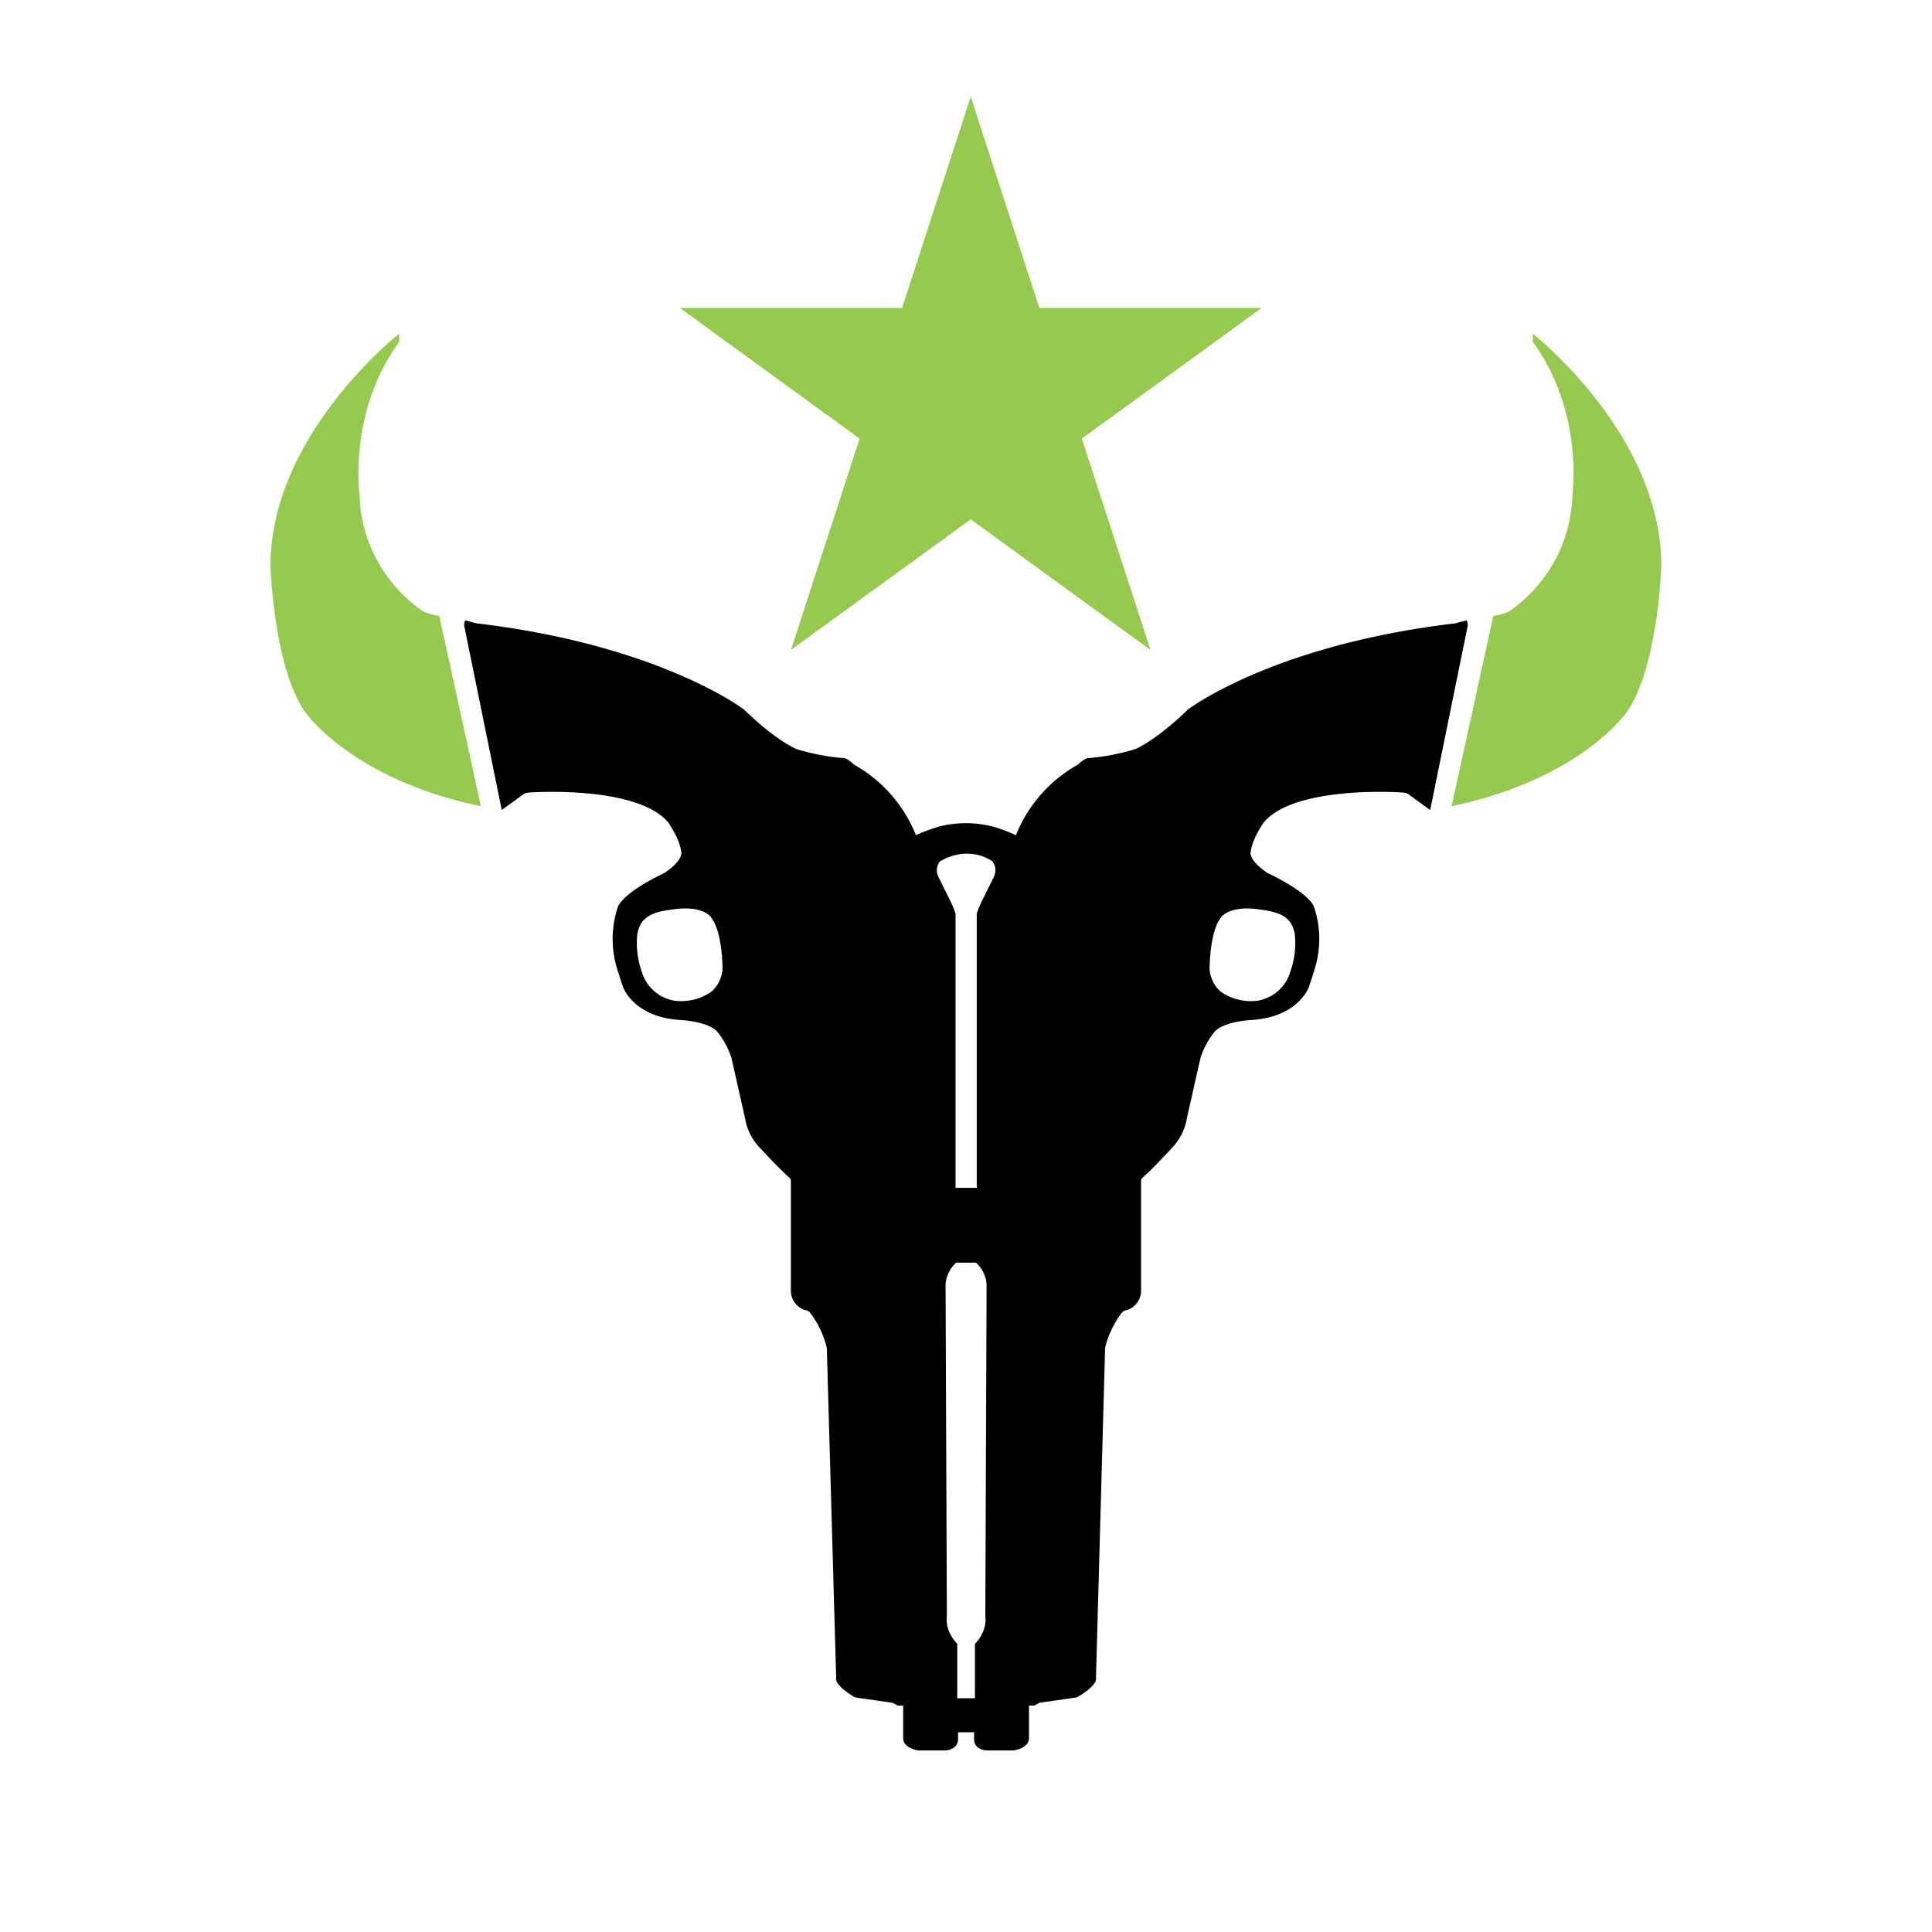
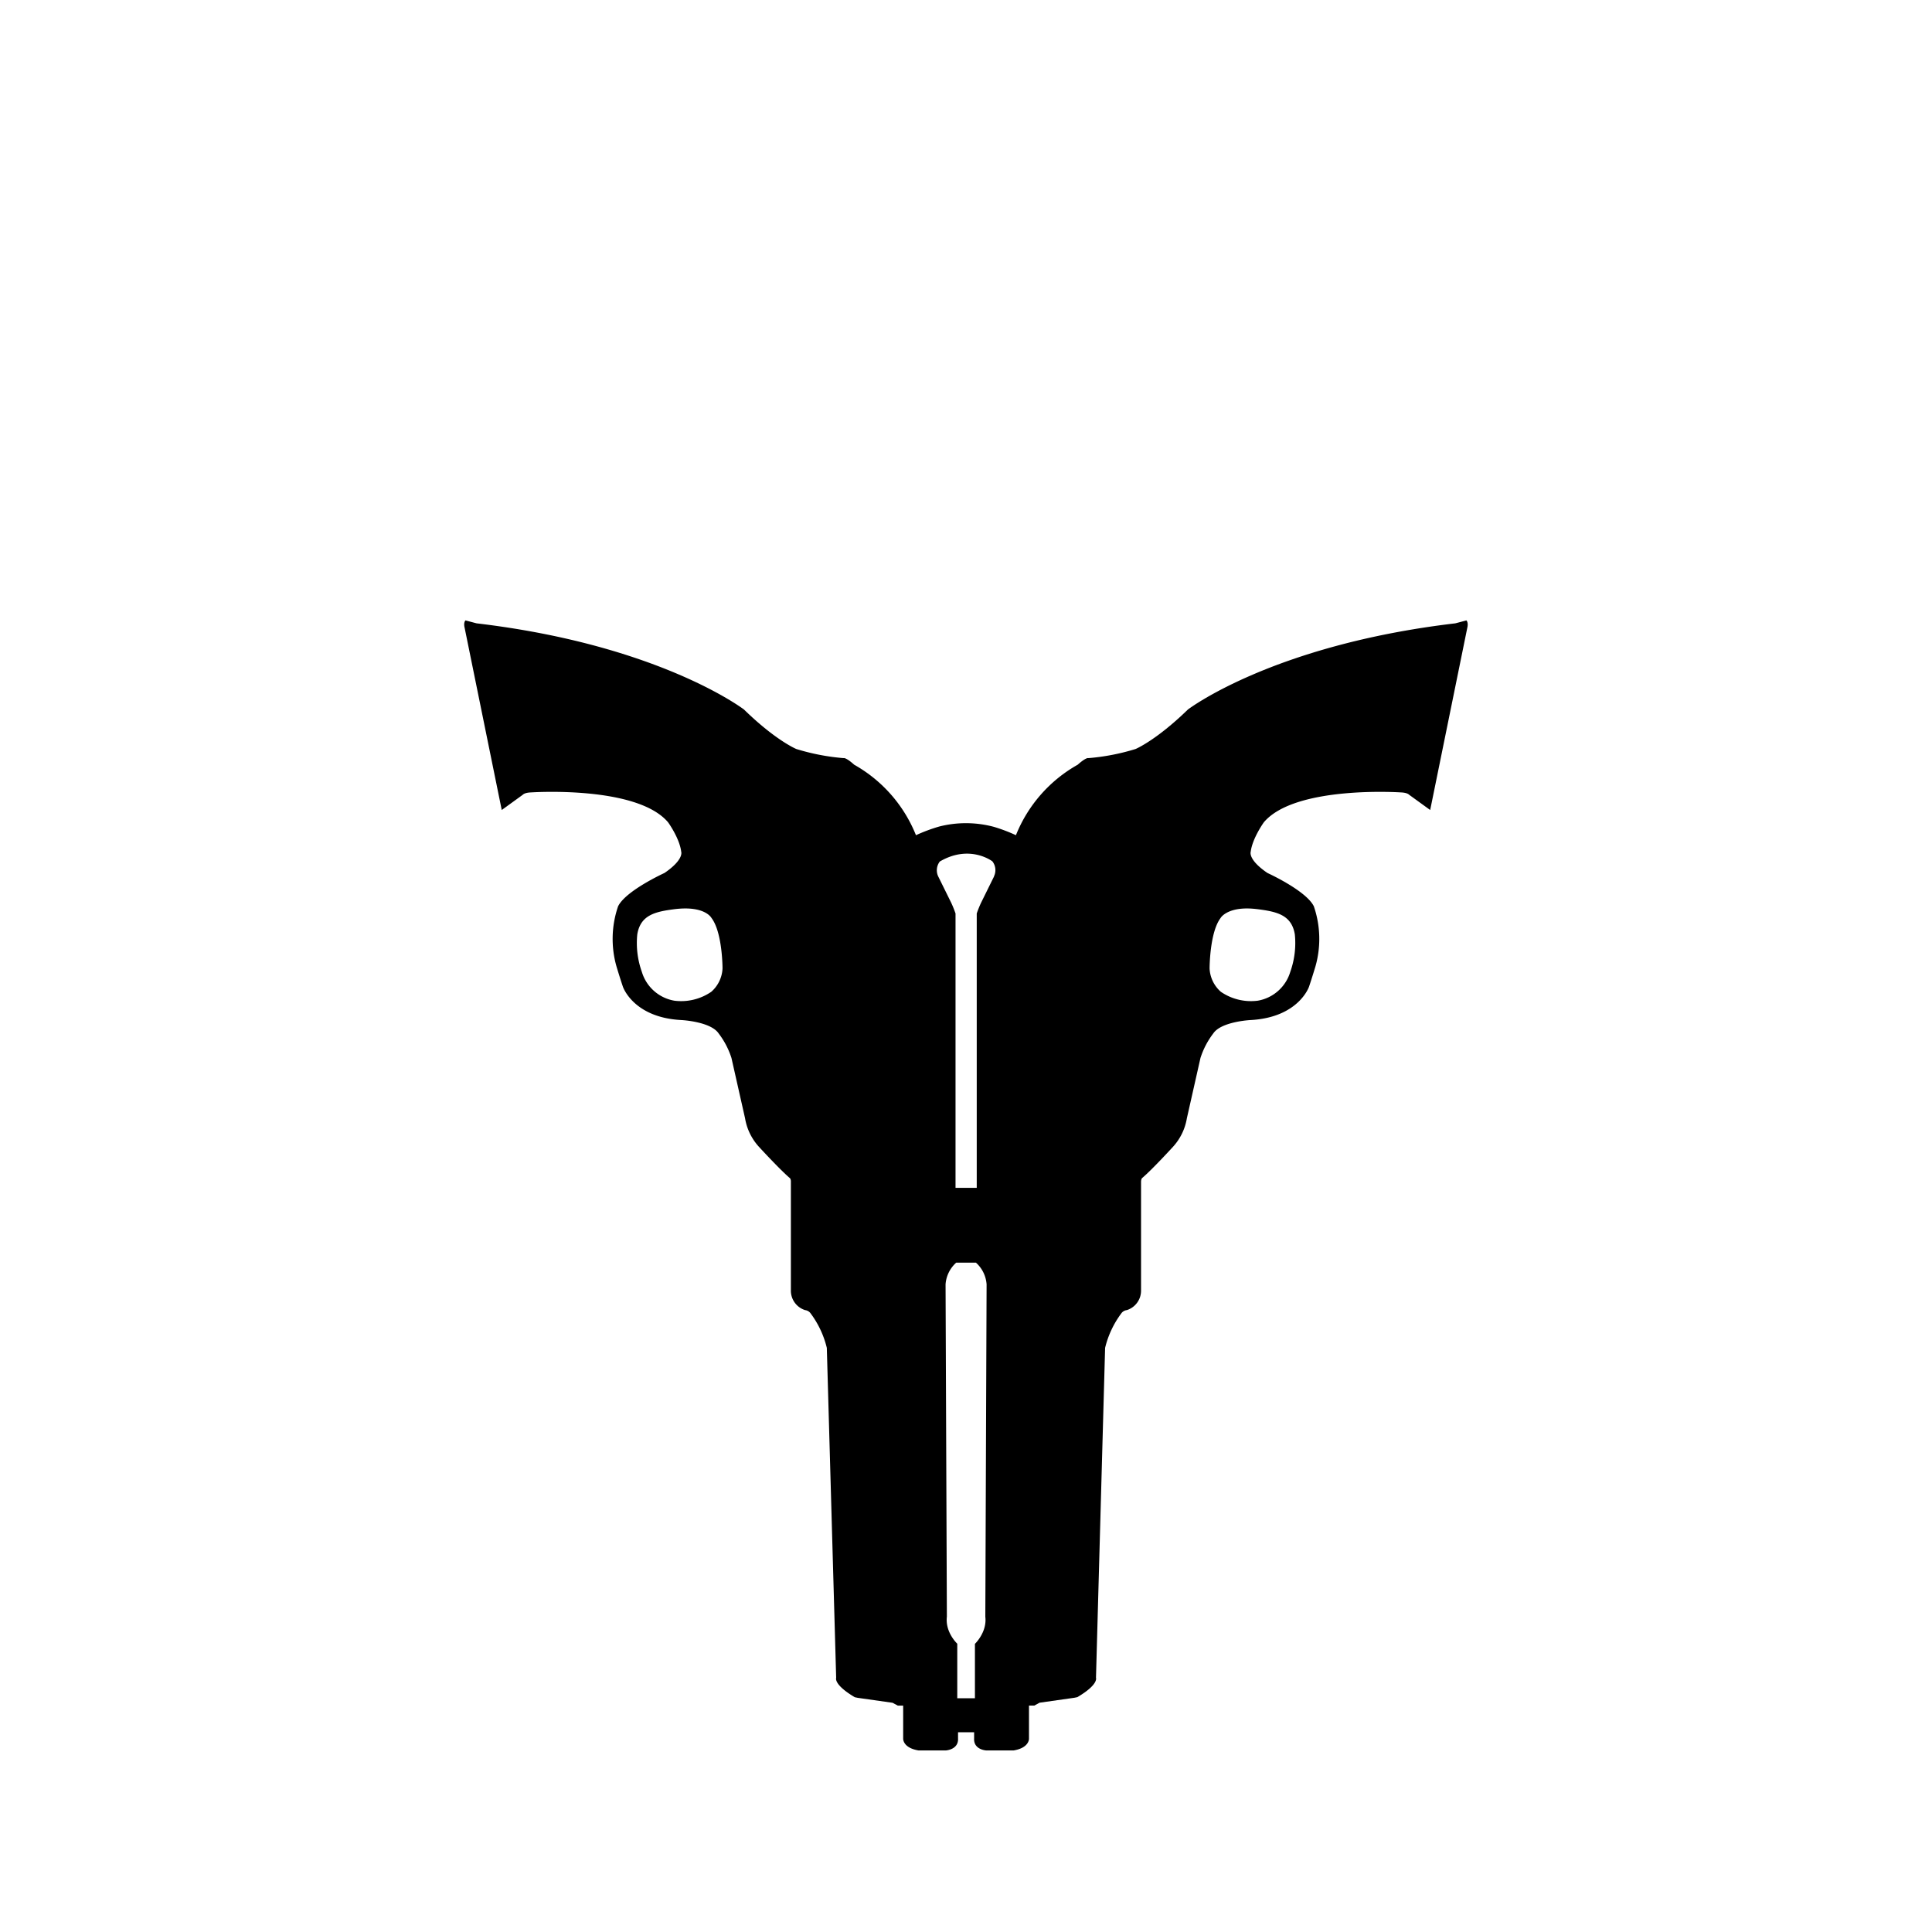
<svg xmlns="http://www.w3.org/2000/svg" viewBox="0 0 500 500">
  <defs>
    <style>.cls-1{fill:#96ca4f}</style>
  </defs>
  <g id="Houston">
-     <path d="M251.22 25l17.77 54.7h57.52l-46.53 33.81 17.77 54.7-46.53-33.8-46.53 33.8 17.77-54.7-46.53-33.81h57.52L251.22 25z" class="cls-1" />
    <path d="M379.51 160.56l-2.88.76c-47.4 5.6-69.21 22.31-69.21 22.31-8.22 8-13.53 10.21-13.53 10.21a57.07 57.07 0 0 1-12.2 2.36c-.75-.17-2.77 1.7-2.77 1.7a36.47 36.47 0 0 0-16 18.25 41.69 41.69 0 0 0-5.7-2.16 28 28 0 0 0-14.17-.08 43.24 43.24 0 0 0-6 2.24 36.47 36.47 0 0 0-16-18.25s-2-1.87-2.77-1.7a57.07 57.07 0 0 1-12.2-2.36s-5.31-2.19-13.53-10.21c0 0-21.81-16.71-69.21-22.31l-2.88-.76s-.55.5-.22 1.88l9.61 47.19 5.44-3.94s.44-.56 2.11-.61c0 0 27.37-1.87 35.49 7.72 0 0 3 4.13 3.41 7.65 0 0 .76 2-4.34 5.48 0 0-10 4.55-12 8.62a26 26 0 0 0-.43 15.51s.87 2.93 1.68 5.31c0 0 2.68 8 15.17 8.62 0 0 7.55.38 9.61 3.47a20.89 20.89 0 0 1 3.31 6.34l3.52 15.61a14.44 14.44 0 0 0 3.58 7.37s5.39 5.88 8 8.1c0 0 .32.23.28 1.06v27.94a5.27 5.27 0 0 0 3.69 5.18 2 2 0 0 1 1.43.86 24.53 24.53 0 0 1 4.18 8.91l2.42 85.41s-.74 1.71 4.82 5l.78.16 9 1.28 1.36.74h1.38v8.54s-.14 2.38 4 3.06h7s3.37-.17 3.2-3.13v-1.58h4.16v1.58c-.17 3 3.2 3.13 3.2 3.13h7c4.13-.69 4-3.06 4-3.06v-8.56h1.38l1.36-.74 9-1.28.78-.16c5.56-3.27 4.82-5 4.82-5l2.36-85.39a24.53 24.53 0 0 1 4.18-8.91 2 2 0 0 1 1.43-.86 5.27 5.27 0 0 0 3.69-5.18v-27.94c0-.83.28-1.06.28-1.06 2.63-2.22 8-8.1 8-8.1a14.44 14.44 0 0 0 3.58-7.37l3.52-15.61a20.89 20.89 0 0 1 3.31-6.34c2.06-3.09 9.61-3.47 9.61-3.47 12.48-.65 15.17-8.62 15.17-8.62.81-2.39 1.68-5.31 1.68-5.31a26 26 0 0 0-.43-15.51c-2-4.07-12-8.62-12-8.62-5.1-3.47-4.34-5.48-4.34-5.48.43-3.52 3.41-7.65 3.41-7.65 8.12-9.59 35.49-7.72 35.49-7.72 1.67.06 2.11.61 2.11.61l5.44 3.94 9.61-47.19c.32-1.38-.23-1.88-.23-1.88zm-195.44 96.12a13.78 13.78 0 0 1-9.54 2.3 10.66 10.66 0 0 1-8.42-7.46 22.18 22.18 0 0 1-1.18-9.71c.84-5.05 4.69-5.87 9.6-6.51 7.91-1 9.6 2.27 9.6 2.27 2.86 3.72 2.86 13.05 2.86 13.05a8.56 8.56 0 0 1-2.92 6.06zM255 418.43c.48 4-2.69 7-2.69 7v14.08h-4.57v-14.12s-3.17-2.93-2.69-7l-.34-86a8.33 8.33 0 0 1 2.75-5.61h5.12a8.33 8.33 0 0 1 2.75 5.61zm2.26-191.61l-3.36 6.81a28.09 28.09 0 0 0-1.12 2.78v71h-5.49v-71a28.09 28.09 0 0 0-1.12-2.78l-3.36-6.81a3.73 3.73 0 0 1 .41-3.86c7.77-4.55 13.6-.05 13.6-.05a3.7 3.7 0 0 1 .41 3.91zm68.24 8.48c4.91.64 8.76 1.46 9.6 6.51a22.18 22.18 0 0 1-1.18 9.71 10.66 10.66 0 0 1-8.42 7.46 13.78 13.78 0 0 1-9.54-2.3 8.56 8.56 0 0 1-2.92-6.06s0-9.33 2.86-13.05c-.03 0 1.88-3.27 9.57-2.27z" />
-     <path d="M113.69 159.4a16.72 16.72 0 0 1-4.13-1.14A37.9 37.9 0 0 1 93.05 128s-3-21.4 10.26-39.49v-2.16S70 112.43 70 146.45c0 0 .82 26.24 8.95 37.81 0 0 12 17.47 45.51 24.37zM396.68 86.35v2.13c13.27 18.08 10.27 39.52 10.27 39.52a37.9 37.9 0 0 1-16.5 30.3 16.56 16.56 0 0 1-4 1.11l-10.77 49.22C409.09 201.71 421 184.3 421 184.3c8.13-11.57 8.95-37.81 8.95-37.81.05-34.06-33.27-60.14-33.27-60.14z" class="cls-1" />
  </g>
</svg>